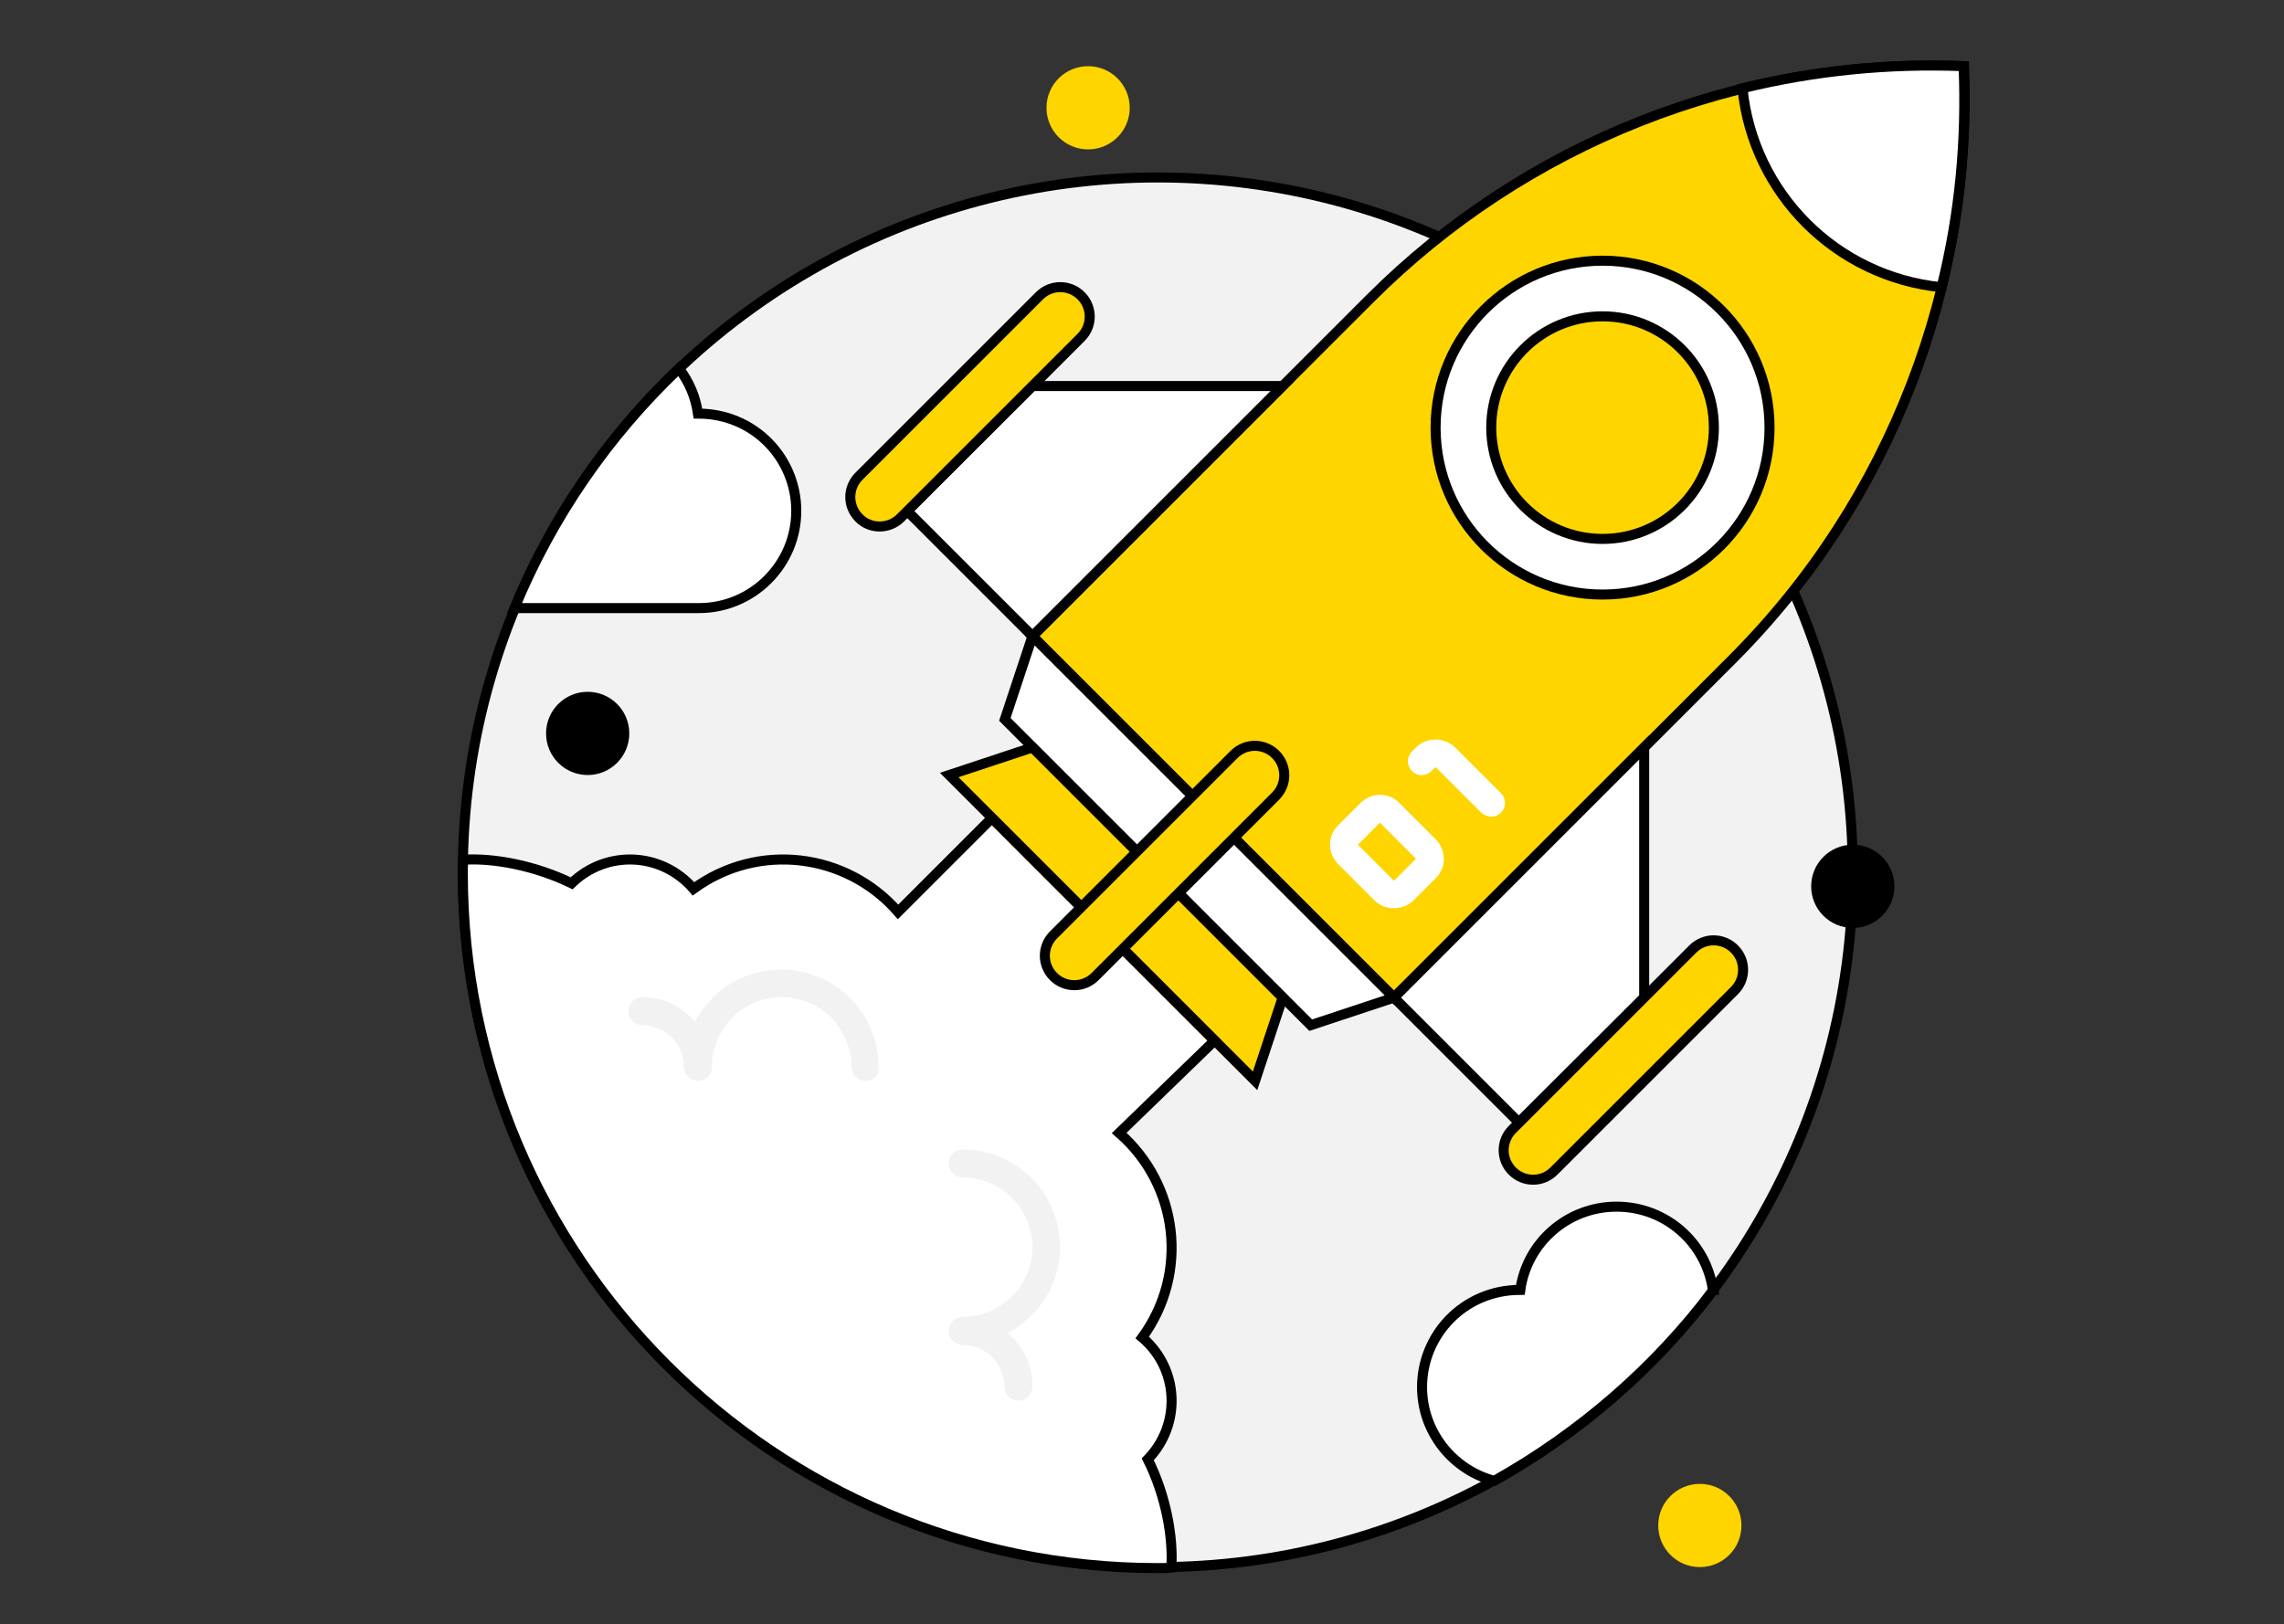
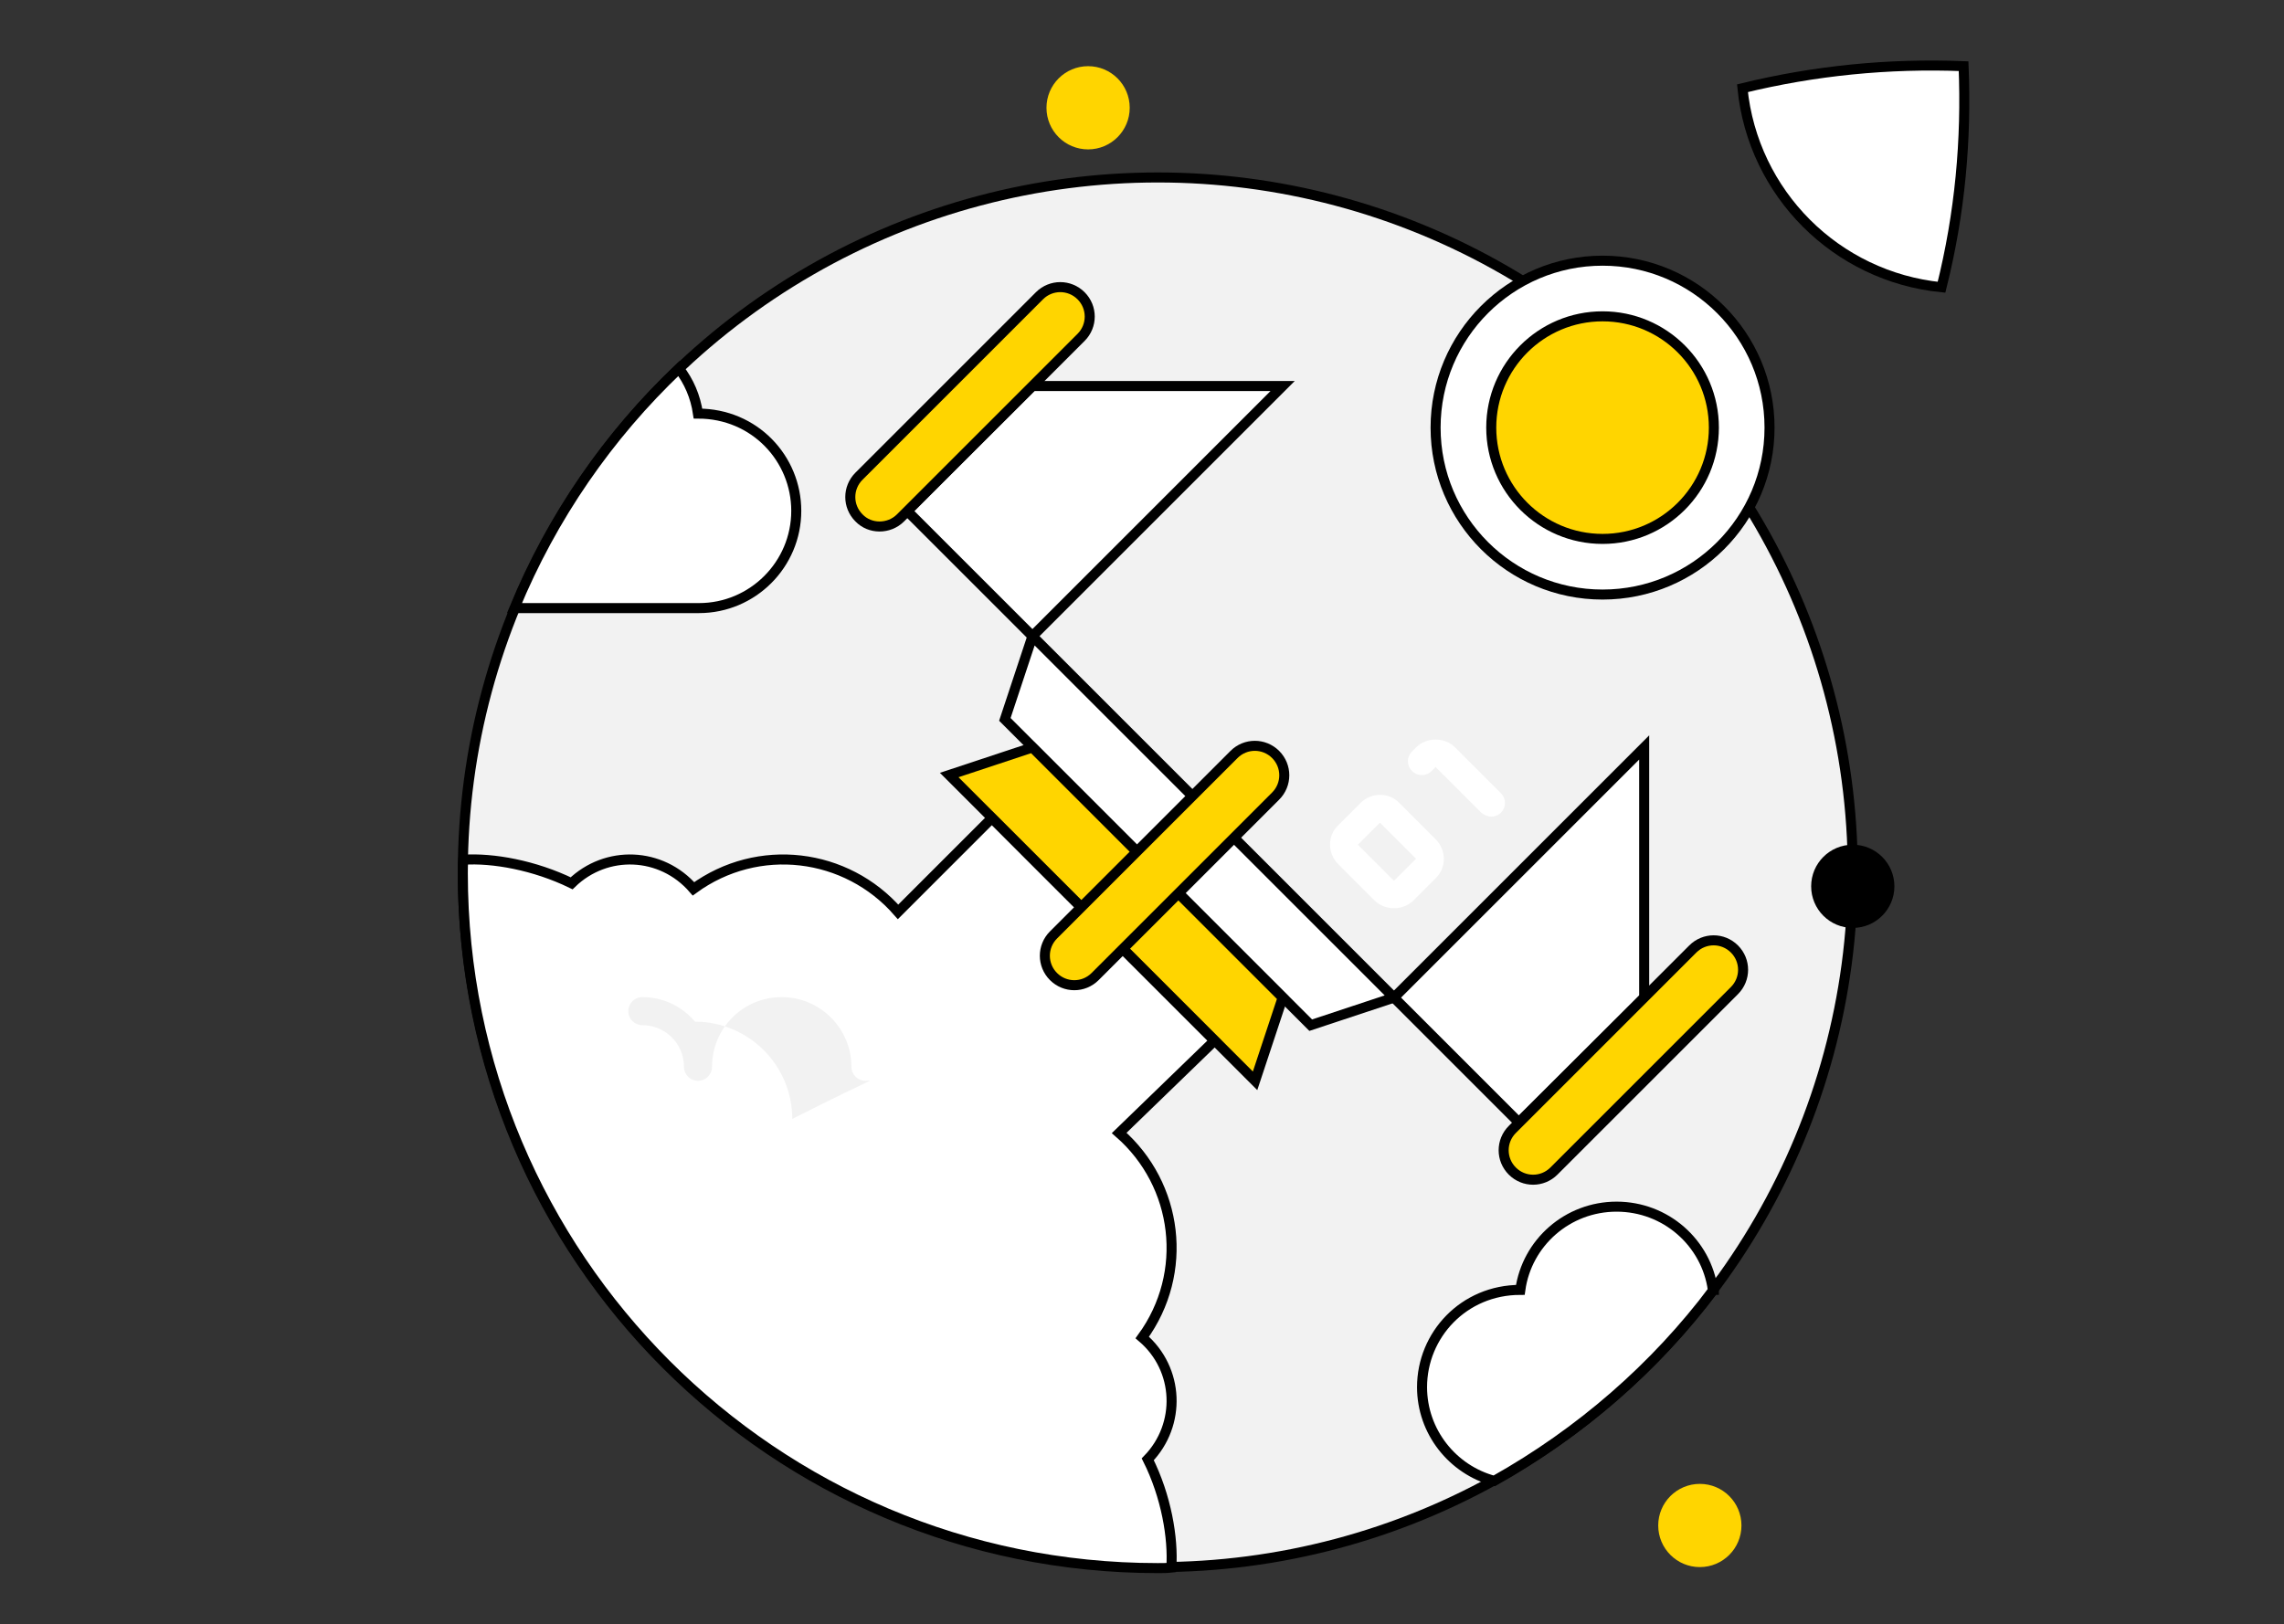
<svg xmlns="http://www.w3.org/2000/svg" version="1.1" id="Слой_1" x="0px" y="0px" viewBox="0 0 455.5 324" style="enable-background:new 0 0 455.5 324;" xml:space="preserve">
  <rect x="0" y="0" width="455.5" height="324" fill="#333333" stroke="none" />
  <style type="text/css">
	.st0{fill:#F2F2F2;stroke:#000000;stroke-width:2;stroke-miterlimit:10;}
	.st1{fill:#FFD500;stroke:#000000;stroke-width:2;stroke-miterlimit:10;}
	.st2{fill:#8FA2FF;}
	.st3{fill:#FFFFFF;stroke:#000000;stroke-width:2;stroke-miterlimit:10;}
	.st4{fill:#FFFFFF;}
	.st5{fill:#F2F2F2;}
	.st6{fill:#FFD500;}
</style>
  <g>
    <circle class="st0" cx="230.9" cy="174" r="138.6" />
-     <path class="st1" d="M345.4,131.6L278,199l-72.1-72.1l67.4-67.4c30.5-30.5,73.2-48.1,118.4-46.3C393.4,56.4,377.4,99.6,345.4,131.6   z" />
    <path class="st2" d="M387.2,57.3c-21-2.1-37.6-18.7-39.7-39.7c14.3-3.5,29.1-5,44.1-4.4C392.2,27.9,390.9,42.5,387.2,57.3z" />
    <polygon class="st3" points="205.9,126.9 278,199 261.4,204.5 200.4,143.5  " />
    <polygon class="st3" points="278,199 302.9,223.9 327.9,199 327.9,149.1  " />
    <path class="st1" d="M301.6,225.3l36-36c2.3-2.3,6-2.3,8.3,0l0,0c2.3,2.3,2.3,6,0,8.3l-36,36c-2.3,2.3-6,2.3-8.3,0v0   C299.3,231.3,299.3,227.6,301.6,225.3z" />
    <polygon class="st3" points="205.9,126.9 180.9,101.9 205.9,77 255.8,77  " />
    <path class="st1" d="M179.6,103.3l36-36c2.3-2.3,2.3-6,0-8.3l0,0c-2.3-2.3-6-2.3-8.3,0l-36,36c-2.3,2.3-2.3,6,0,8.3v0   C173.5,105.6,177.3,105.6,179.6,103.3z" />
    <circle class="st3" cx="319.6" cy="85.3" r="33.3" />
    <circle class="st1" cx="319.6" cy="85.3" r="22.2" />
    <path class="st3" d="M387.2,57.3c-21-2.1-37.6-18.7-39.7-39.7c14.3-3.5,29.1-5,44.1-4.4C392.2,27.9,390.9,42.5,387.2,57.3z" />
    <polygon class="st1" points="255.8,199 250.3,215.6 189.3,154.6 205.9,149.1  " />
    <path class="st3" d="M227.8,266.8c7.4,6.3,7.8,17.4,1.1,24.3c3.7,7.4,5.1,15.7,4.7,21.6c-0.9,0.1-1.8,0.1-2.7,0.1   c-76.6,0-138.6-62.1-138.6-138.6c0-0.9,0-1.8,0.1-2.7c5.9-0.4,14.2,1.1,21.6,4.7c6.9-6.7,17.9-6.3,24.3,1.1   c12.9-9.4,30.5-7.2,40.8,4.6l18.7-18.7l44.4,44.4L223.2,226C235,236.3,237.2,253.9,227.8,266.8z" />
    <g>
      <path class="st4" d="M274.1,179.6l-7.2-7.2c-2.2-2.2-2.2-5.7,0-7.8l4.4-4.4c2.2-2.2,5.7-2.2,7.8,0l7.2,7.2c2.2,2.2,2.2,5.7,0,7.8    l-4.4,4.4C279.8,181.7,276.2,181.7,274.1,179.6z M278,175.6L278,175.6L278,175.6z M275.2,164.1l-4.4,4.4l7.2,7.2l4.4-4.4    L275.2,164.1z" />
    </g>
    <g>
      <path class="st4" d="M297.4,162.9c-0.7,0-1.4-0.3-2-0.8l-9.1-9.1l-0.8,0.8c-1.1,1.1-2.8,1.1-3.9,0c-1.1-1.1-1.1-2.8,0-3.9l0.8-0.8    c2.1-2.1,5.7-2.1,7.8,0l9.1,9.1C301.1,160,299.8,162.9,297.4,162.9z" />
    </g>
    <g>
-       <path class="st5" d="M172.6,215.6c-1.5,0-2.8-1.2-2.8-2.8c0-7.6-6.2-13.9-13.9-13.9s-13.9,6.2-13.9,13.9c0,1.5-1.2,2.8-2.8,2.8    c-1.5,0-2.8-1.2-2.8-2.8c0-4.6-3.7-8.3-8.3-8.3c-1.5,0-2.8-1.2-2.8-2.8c0-1.5,1.2-2.8,2.8-2.8c4.2,0,8,1.9,10.5,4.9    c3.3-6.2,9.7-10.4,17.2-10.4c10.7,0,19.4,8.7,19.4,19.4C175.4,214.4,174.2,215.6,172.6,215.6z" />
+       <path class="st5" d="M172.6,215.6c-1.5,0-2.8-1.2-2.8-2.8c0-7.6-6.2-13.9-13.9-13.9s-13.9,6.2-13.9,13.9c0,1.5-1.2,2.8-2.8,2.8    c-1.5,0-2.8-1.2-2.8-2.8c0-4.6-3.7-8.3-8.3-8.3c-1.5,0-2.8-1.2-2.8-2.8c0-1.5,1.2-2.8,2.8-2.8c4.2,0,8,1.9,10.5,4.9    c10.7,0,19.4,8.7,19.4,19.4C175.4,214.4,174.2,215.6,172.6,215.6z" />
    </g>
    <g>
-       <path class="st5" d="M203.1,279.4c-1.5,0-2.8-1.2-2.8-2.8c0-4.6-3.7-8.3-8.3-8.3c-1.5,0-2.8-1.2-2.8-2.8s1.2-2.8,2.8-2.8    c7.6,0,13.9-6.2,13.9-13.9c0-7.6-6.2-13.9-13.9-13.9c-1.5,0-2.8-1.2-2.8-2.8c0-1.5,1.2-2.8,2.8-2.8c10.7,0,19.4,8.7,19.4,19.4    c0,7.5-4.2,13.9-10.4,17.2c3,2.5,4.9,6.3,4.9,10.5C205.9,278.1,204.7,279.4,203.1,279.4z" />
-     </g>
+       </g>
    <path class="st3" d="M158.8,101.9c0,10.7-8.7,19.4-19.4,19.4h-36.8c7.5-18.2,18.7-34.4,32.8-47.8c2,2.6,3.3,5.6,3.8,9   C150.5,82.5,158.8,91.5,158.8,101.9z" />
    <path class="st3" d="M341.8,257.2c-11.7,15.6-26.7,28.6-43.8,38.2c-8.3-2.2-14.4-9.8-14.4-18.7c0-10.4,8.3-19.4,19.6-19.4   c1.3-9.4,9.4-16.6,19.2-16.6c9.8,0,17.9,7.2,19.2,16.6H341.8z" />
-     <path class="st4" d="M131.3,101.9c-0.8,0-0.2,0.4-0.2-2.8C131,100.1,131.1,101,131.3,101.9z" />
    <circle class="st6" cx="217" cy="21.5" r="8.3" />
-     <circle cx="117.2" cy="146.3" r="8.3" />
    <circle cx="369.5" cy="176.8" r="8.3" />
    <circle class="st6" cx="339" cy="304.3" r="8.3" />
    <path class="st1" d="M218.4,194.8l36-36c2.3-2.3,2.3-6,0-8.3l0,0c-2.3-2.3-6-2.3-8.3,0l-36,36c-2.3,2.3-2.3,6,0,8.3h0   C212.4,197.1,216.1,197.1,218.4,194.8z" />
  </g>
</svg>